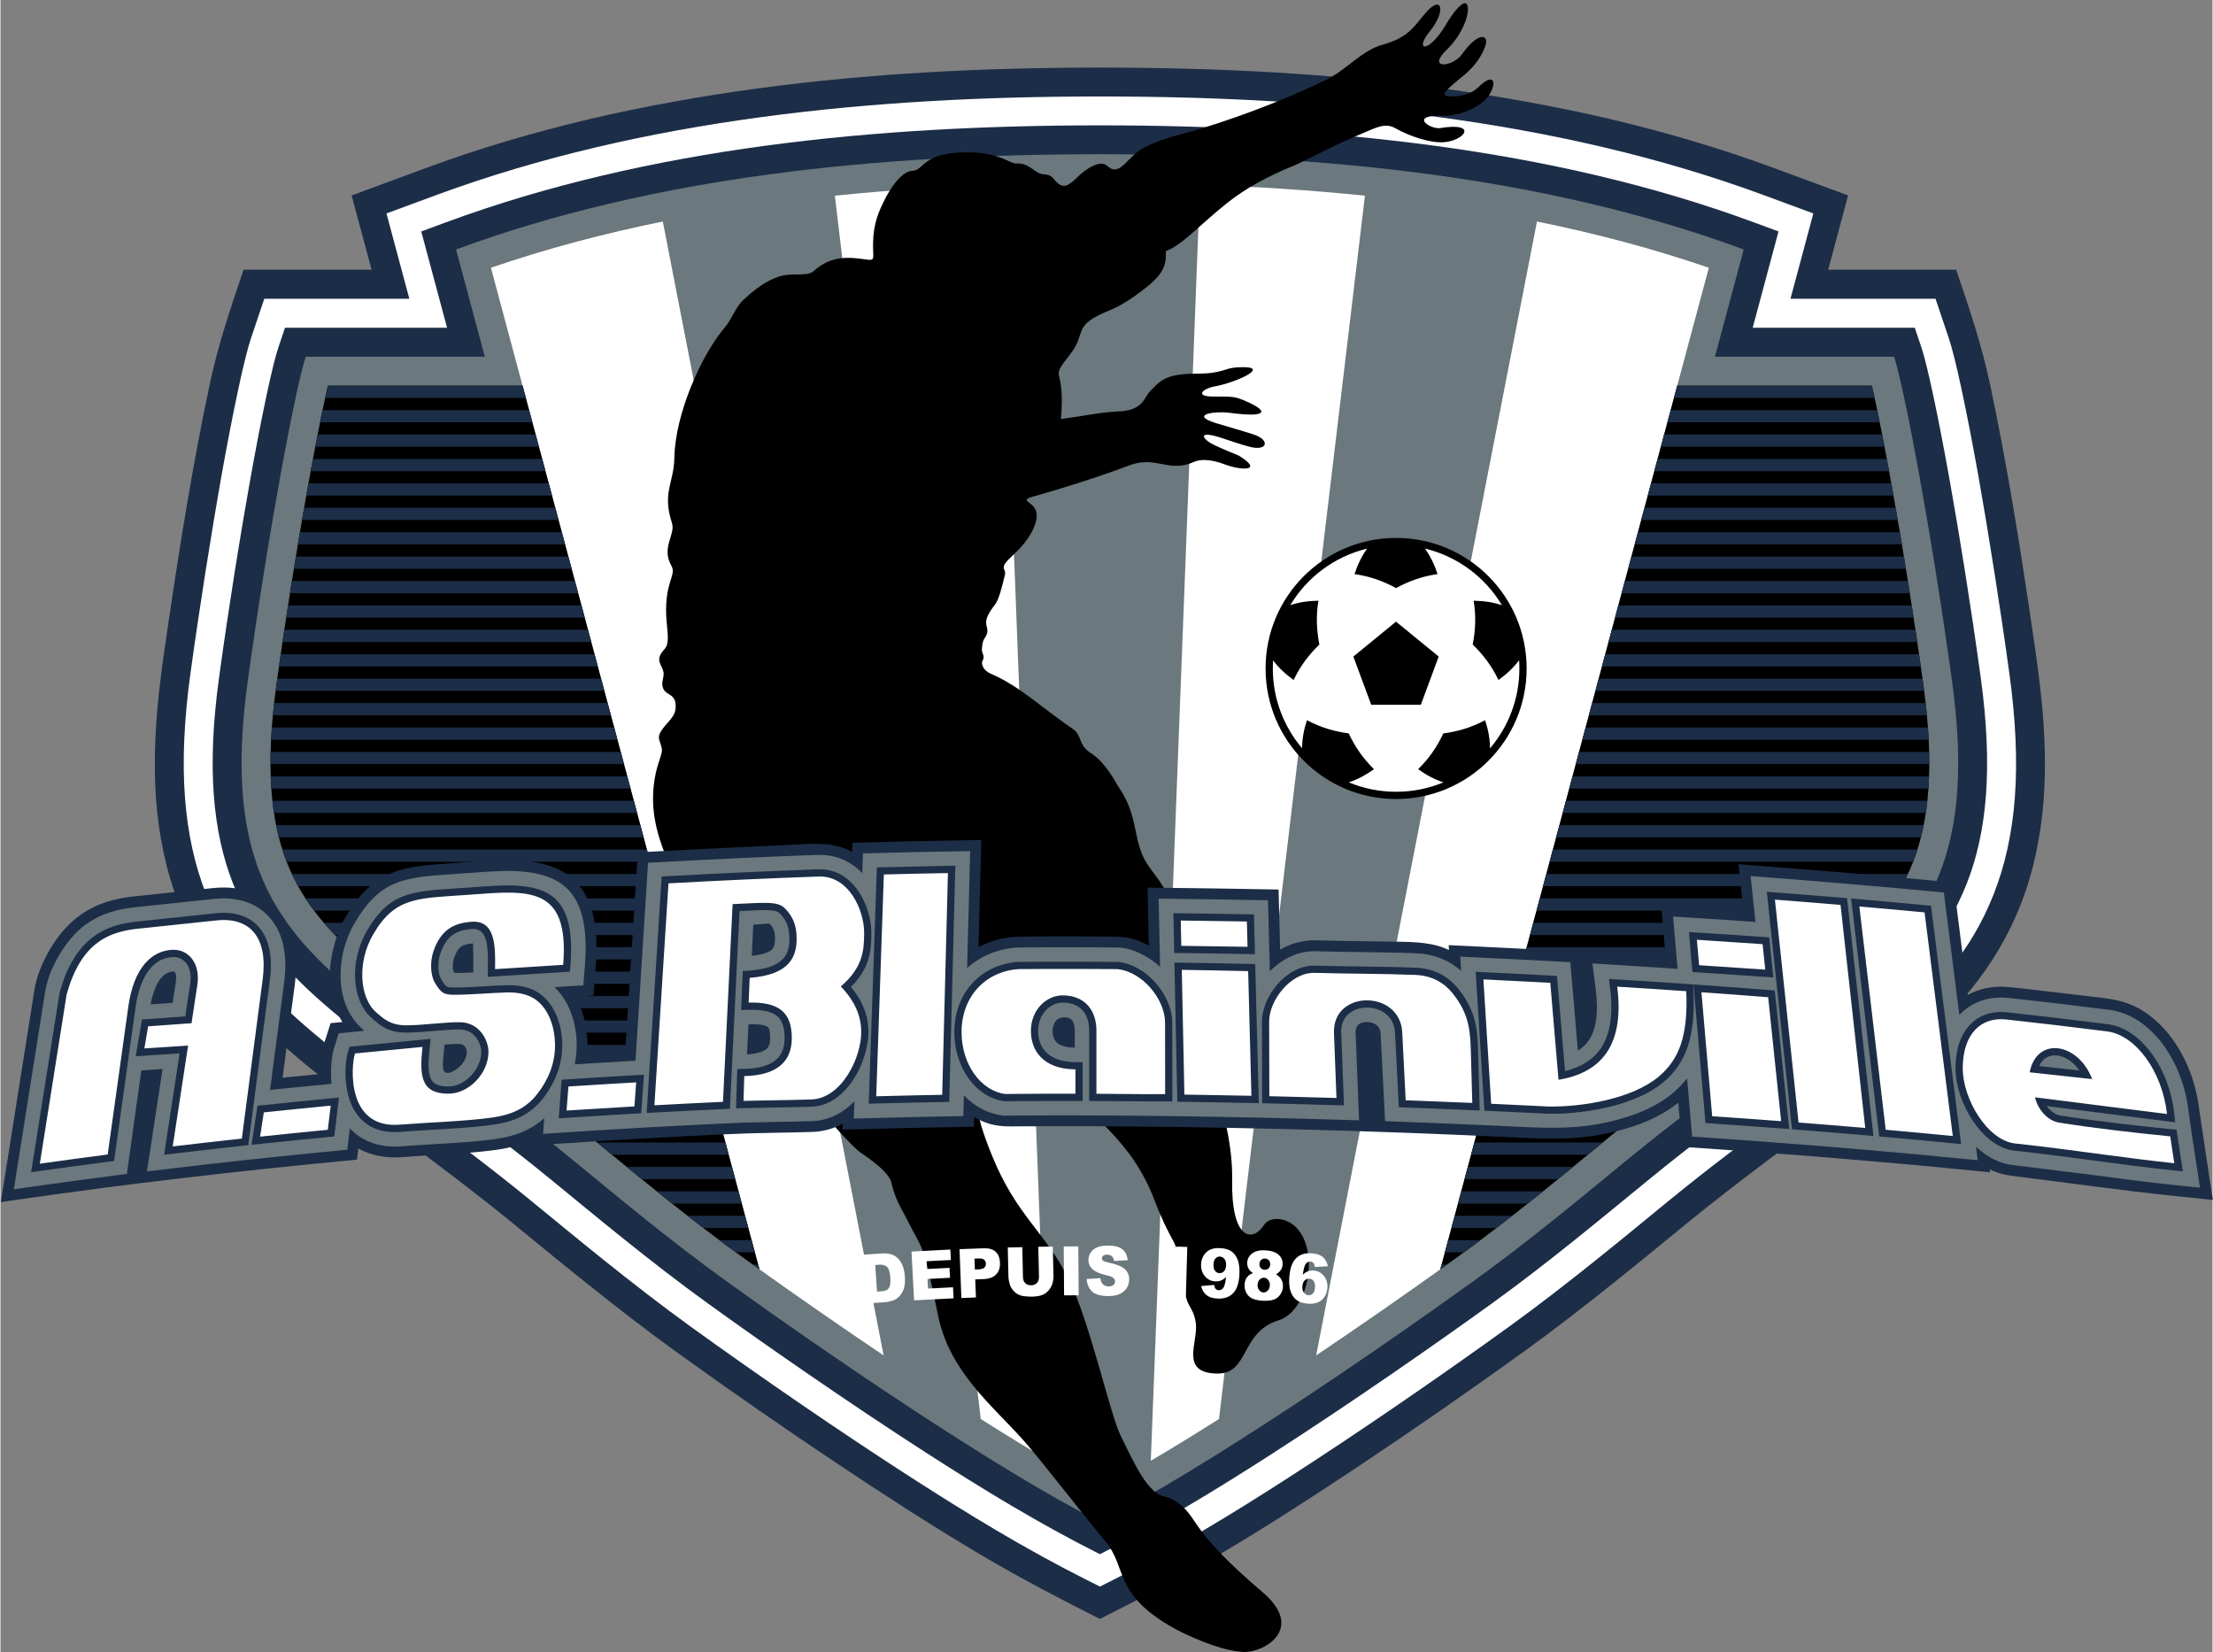
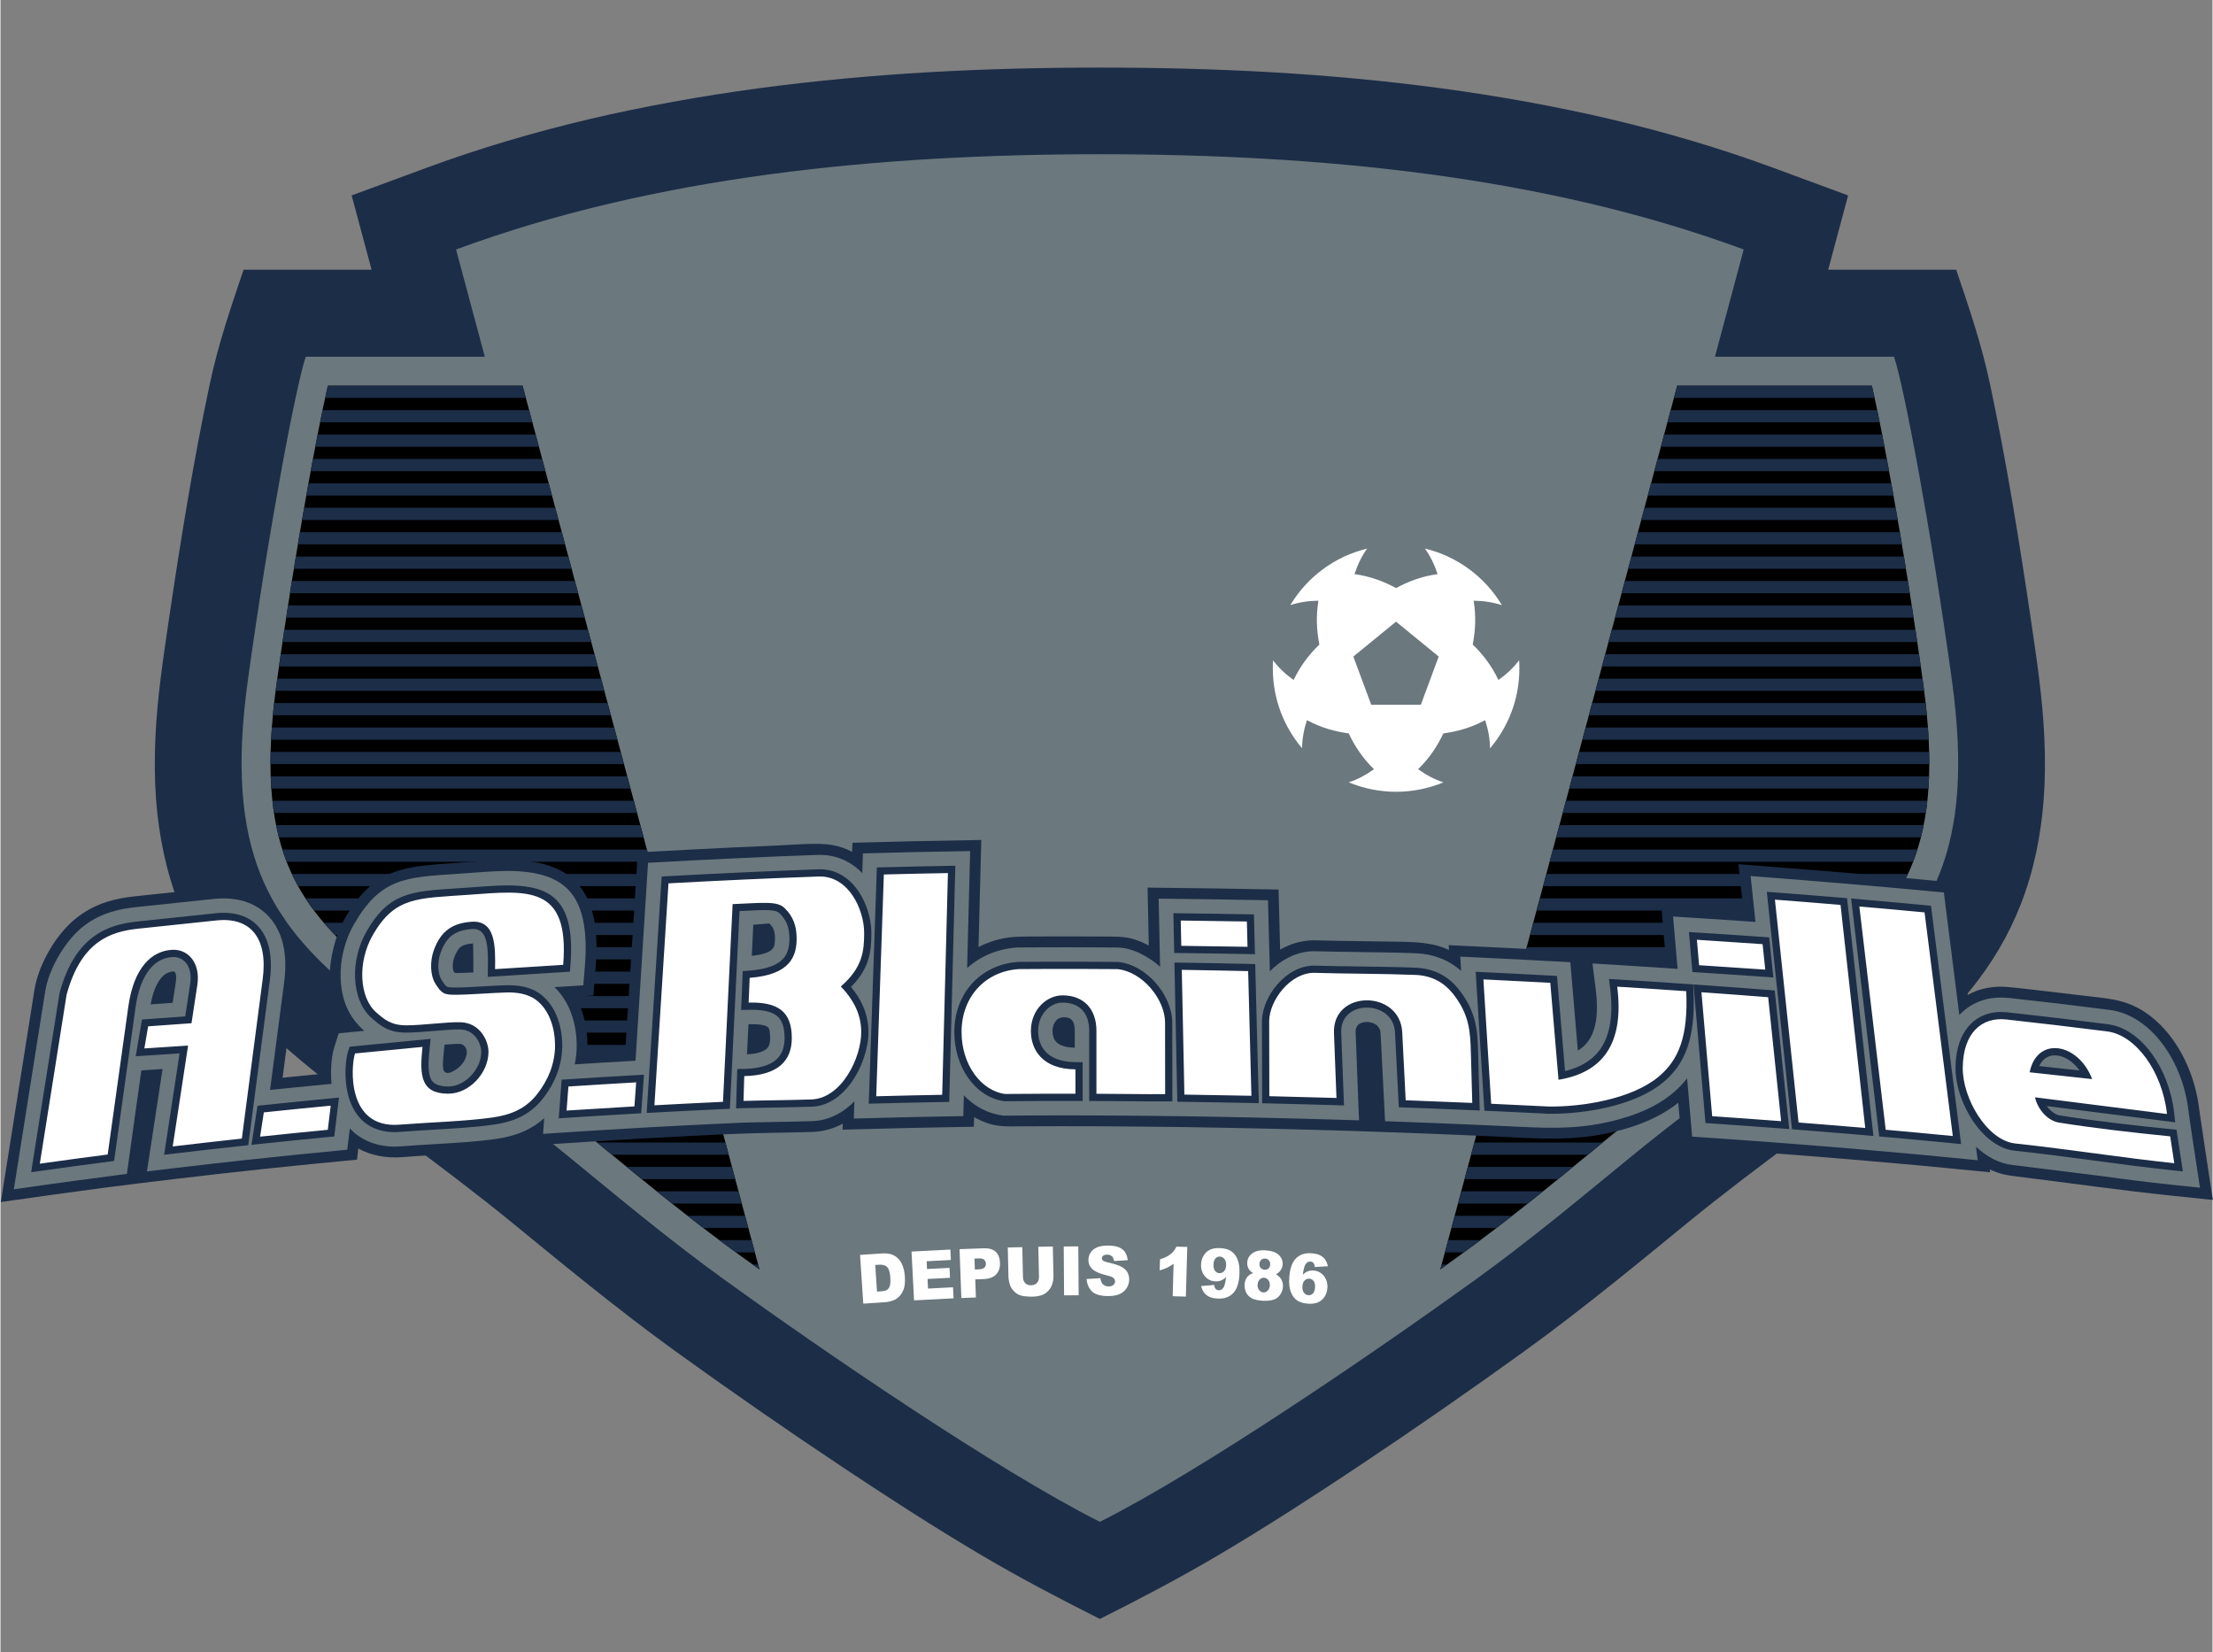
<svg xmlns="http://www.w3.org/2000/svg" height="273.239" viewBox="0 0 586.8 438.3" width="365.98">
  <rect x="0" y="0" width="586.8" height="438.3" fill="#808080" stroke="none" />
  <clipPath id="a">
-     <path d="m173 0h224v438.301h-224zm0 0" />
-   </clipPath>
+     </clipPath>
  <clipPath id="b">
    <path d="m0 222h586.801v97h-586.801zm0 0" />
  </clipPath>
  <g fill-rule="evenodd">
    <path d="m291.645 429.418c-10.672-5.367-21-10.766-31.289-16.836-12.59-7.434-24.922-15.406-37.094-23.508-15.027-10.004-29.859-20.305-44.5-30.867-15.34-11.066-32.613-25.371-42.598-33.539-9.609-7.852-19.465-15.297-29.445-22.672-12.723-9.406-26.453-19.277-37.762-30.379-2.957-2.902-5.727-5.902-8.297-9.078-5.586-6.891-10.008-14.277-13.258-22.543-3.504-8.906-5.43-18.512-6.137-28.039-.367-4.945-.434-10.293-.18-16.109.461-10.547 2.031-20.996 3.574-31.43 3.074-20.809 6.453-41.812 10.82-62.379 2.305-10.855 5.461-19.988 9-30.488h33.961l-5.285-19.715 19.766-7.293c7.027-2.594 14.16-4.961 21.379-7.109 7.219-2.152 14.531-4.09 21.918-5.836 7.027-1.656 14.426-3.184 22.156-4.59 7.57-1.375 15.102-2.559 22.586-3.566 15.012-2.023 30.164-3.41 45.285-4.285 15.109-.871 30.27-1.223 45.398-1.227 15.133.004 30.293.355 45.398 1.227 15.121.875 30.277 2.262 45.289 4.285 7.484 1.008 15.012 2.191 22.582 3.566 7.73 1.406 15.133 2.934 22.16 4.59 7.387 1.746 14.699 3.684 21.918 5.836 7.219 2.148 14.352 4.516 21.379 7.109l19.762 7.293-5.281 19.715h33.961c3.539 10.5 6.691 19.633 9 30.488 4.363 20.566 7.746 41.57 10.82 62.379 1.539 10.434 3.109 20.883 3.57 31.43.254 5.816.188 11.164-.18 16.109-.703 9.527-2.629 19.133-6.137 28.039-3.25 8.266-7.668 15.652-13.254 22.543-2.57 3.176-5.344 6.176-8.297 9.078-11.309 11.102-25.039 20.973-37.766 30.379-9.977 7.375-19.836 14.82-29.441 22.672-9.988 8.168-27.258 22.473-42.602 33.539-14.641 10.562-29.469 20.863-44.496 30.867-12.176 8.102-24.504 16.074-37.098 23.508-10.285 6.07-20.617 11.469-31.289 16.836zm0 0" fill="#1c2d47" />
-     <path d="m241.258 391.695c-9.52-6.137-19.234-12.629-28.414-18.91-10.793-7.383-21.137-14.688-29.605-20.797-15.859-11.441-31.863-24.805-42.211-33.266-5.777-4.727-11.125-8.906-16.152-12.734-13.891-10.586-28.277-20.566-41.691-31.852-6.254-5.258-11.824-10.562-16.578-16.434-4.938-6.094-9.004-12.754-12.055-20.5-2.969-7.551-4.898-15.992-5.625-25.789-.703-9.461-.262-20.238 1.461-32.781 1.23-8.93 2.57-17.93 3.941-26.66 1.617-10.27 3.059-18.879 4.277-25.711 1.52-8.496 3.027-16.242 4.383-22.629 1.367-6.422 2.562-11.25 3.445-13.879l1.773-5.258 1.77-5.258h38.477l-2.441-9.105-1.812-6.758-1.812-6.762 6.59-2.43 6.586-2.434c13.754-5.074 27.926-9.258 42.398-12.672 14.328-3.383 29.043-6.02 44.02-8.039 14.77-1.992 29.703-3.355 44.688-4.223 14.809-.855 29.855-1.223 44.977-1.227 15.125.004 30.168.371 44.977 1.227 14.988.867 29.922 2.23 44.691 4.223 14.973 2.02 29.691 4.656 44.02 8.039 14.473 3.414 28.645 7.598 42.395 12.672l6.59 2.434 6.586 2.43-1.812 6.762-1.809 6.758-2.445 9.105h38.477l1.773 5.258 1.77 5.258c.887 2.629 2.082 7.457 3.445 13.879 1.359 6.387 2.867 14.133 4.387 22.629 1.219 6.832 2.66 15.441 4.273 25.711 1.375 8.73 2.715 17.73 3.941 26.66 1.727 12.543 2.164 23.32 1.465 32.781-.73 9.797-2.656 18.238-5.629 25.789-3.047 7.746-7.113 14.406-12.055 20.5-4.754 5.871-10.324 11.176-16.574 16.434-13.359 11.238-27.809 21.27-41.695 31.852-5.027 3.828-10.371 8.008-16.152 12.734-9.391 7.676-26.227 21.738-42.211 33.266-8.469 6.113-18.816 13.418-29.613 20.805-9.18 6.277-18.887 12.77-28.406 18.906-7.648 4.93-15.277 9.715-23.004 14.273-7.758 4.582-15.684 8.977-23.926 13.121l-3.457 1.738-3.453-1.738c-8.246-4.145-16.168-8.539-23.93-13.121-7.727-4.562-15.352-9.344-23.004-14.277zm0 0" fill="#fff" />
    <path d="m245.402 385.238c-20.906-13.477-42.699-28.652-57.688-39.465-15.398-11.109-30.188-23.492-41.82-33-11.281-9.223-21.832-17.047-31.555-24.254-9.57-7.102-18.359-13.617-26.23-20.238-11.758-9.891-20.918-19.922-26.406-33.871-5.395-13.711-7.012-30.801-3.715-54.758 2.641-19.172 5.566-37.375 8.188-52.035 3.141-17.566 5.992-30.875 7.527-35.43l1.773-5.258h42.988l-5.035-18.777-1.809-6.762 6.586-2.43c26.91-9.934 55.477-16.367 84.797-20.32 29.082-3.922 58.934-5.383 88.641-5.391 29.711.008 59.562 1.469 88.645 5.391 29.316 3.953 57.883 10.387 84.797 20.32l6.586 2.43-1.812 6.762-5.035 18.777h42.992l1.773 5.258c1.531 4.555 4.387 17.863 7.527 35.43 2.621 14.66 5.547 32.863 8.188 52.035 3.297 23.957 1.68 41.047-3.715 54.758-5.488 13.949-14.648 23.98-26.406 33.871-7.871 6.621-16.66 13.137-26.234 20.238-9.719 7.207-20.27 15.031-31.551 24.254-12.25 10.012-26.805 22.168-41.82 33-14.988 10.812-36.781 25.988-57.691 39.465-15.113 9.742-30.172 18.926-46.242 27.008-16.066-8.082-31.125-17.266-46.242-27.008zm0 0" fill="#1c2d47" />
    <path d="m291.645 403.66c-27.488-13.828-73.738-45.555-99.453-64.105-14.992-10.812-28.516-22.172-41.43-32.73-21.812-17.832-42.352-31.469-57.727-44.398-21.688-18.246-33.652-36.66-27.449-81.75 5.562-40.398 12.789-78.348 15.387-86.055h47.504l-7.625-28.453c52.781-19.48 112.078-25.242 170.793-25.262 58.719.02 118.012 5.781 170.797 25.262l-7.629 28.453h47.508c2.598 7.707 9.824 45.656 15.383 86.055 6.207 45.09-5.758 63.504-27.445 81.75-15.375 12.93-35.914 26.566-57.727 44.398-12.914 10.559-26.441 21.918-41.43 32.73-25.715 18.551-71.965 50.277-99.457 64.105zm0 0" fill="#6b787e" />
-     <path d="m407.594 58.758-58.578 300.762c12.09-8.133 23.57-16.141 32.945-22.836l62.84-234.375 8.387-31.285c-14.762-5.074-30.012-9.105-45.594-12.266zm-89.379-9.758-13.059 338.457c5.742-3.375 11.844-7.121 18.09-11.078l38.711-324.473c-14.477-1.492-29.094-2.418-43.742-2.906zm-96.879 2.906 38.707 324.473c6.25 3.957 12.352 7.703 18.094 11.078l-13.062-338.457c-14.645.488-29.262 1.414-43.738 2.906zm12.941 307.613-58.582-300.762c-15.582 3.16-30.832 7.191-45.594 12.266l8.391 31.285 62.836 234.375c9.379 6.695 20.859 14.703 32.949 22.836zm0 0" fill="#fff" />
    <path d="m201.328 336.684-62.836-234.375h-51.645c-1.398 5.992-3.355 15.832-5.535 28.012-2.699 15.102-5.625 33.199-8.125 51.375-2.91 21.133-1.645 35.797 2.812 47.129 4.363 11.09 12.031 19.391 21.961 27.742 7.203 6.059 15.969 12.559 25.512 19.637 10.164 7.535 21.195 15.719 32.152 24.676 8.055 6.586-.898-.715 5.699 4.699 11.105 9.117 22.742 18.668 35.34 27.758 1.488 1.074 3.047 2.191 4.664 3.348zm0 0" />
    <path d="m200.992 335.426h-1.422c.578.414 1.164.832 1.758 1.258zm-1.738-6.477h-8.551c1.445 1.086 2.906 2.164 4.379 3.238h5.043zm-1.734-6.473h-15.27c1.383 1.078 2.773 2.16 4.18 3.234h11.957zm-1.734-6.477h-21.684c1.336 1.078 2.684 2.156 4.043 3.238h18.508zm-1.738-6.477h-27.914c1.316 1.074 2.637 2.156 3.969 3.238h24.812zm-3.473-12.949h-40.289c1.34 1.066 2.688 2.145 4.031 3.238h37.125zm1.738 6.473h-34.035c2.988 2.449-2.52-2.035 3.047 2.531.285.234.574.473.863.707h30.992zm-3.473-12.949h-46.852c1.391 1.066 2.785 2.148 4.184 3.238h43.535zm-1.738-6.477h-53.66c1.422 1.066 2.855 2.148 4.297 3.238h50.234zm-17.359-64.754h-96.633c.219 1.105.465 2.188.734 3.238h96.766zm15.625 58.281h-60.621c1.438 1.066 2.891 2.145 4.359 3.234h57.129zm-12.152-45.332h-95.926c.516 1.105 1.07 2.184 1.656 3.238h95.137zm10.414 38.855h-67.598c1.426 1.066 2.879 2.145 4.348 3.238h64.121zm-3.469-12.953h-80.816c1.289 1.066 2.625 2.145 4 3.238h77.684zm-8.684-32.375h-96.711c.352 1.109.73 2.188 1.141 3.238h96.441zm-6.941-25.902h-92.875c-.027 1.102-.043 2.18-.039 3.238h93.781zm-1.738-6.477h-90.816c-.078 1.098-.145 2.18-.199 3.238h91.883zm3.473 12.953h-94.59c.039 1.102.094 2.18.164 3.234h95.293zm15.625 58.277h-74.41c1.379 1.066 2.793 2.145 4.238 3.238h71.039zm-3.473-12.949h-86.449c1.145 1.086 2.332 2.16 3.559 3.234h83.758zm-1.734-6.477h-90.918c.941 1.098 1.918 2.172 2.938 3.238h88.848zm-1.738-6.477h-94.051c.719 1.102 1.477 2.18 2.27 3.238h92.648zm-6.945-25.902h-95.875c.117 1.105.258 2.184.414 3.238h96.332zm-6.941-25.902h-88.477c-.125 1.098-.234 2.18-.336 3.238h89.68zm-1.738-6.473h-85.906c-.078.559-.152 1.117-.23 1.68-.074.523-.141 1.043-.207 1.555h87.211zm-1.734-6.477h-83.254c-.152 1.078-.309 2.156-.461 3.238h84.582zm-3.473-12.949h-77.84c-.168 1.074-.332 2.152-.496 3.234h79.203zm1.734 6.473h-80.562c-.16 1.078-.32 2.156-.48 3.238h81.91zm-3.473-12.949h-75.086c-.172 1.074-.34 2.152-.512 3.238h76.469zm-3.473-12.953h-69.48c-.18 1.07-.363 2.148-.543 3.238h70.895zm1.738 6.477h-72.301c-.176 1.07-.352 2.152-.527 3.238h73.695zm-3.473-12.949h-66.629c-.188 1.066-.375 2.145-.562 3.238h68.059zm-3.473-12.953h-60.816c-.195 1.055-.398 2.137-.602 3.238h62.285zm1.738 6.477h-63.746c-.125.695-.25 1.398-.379 2.109-.066.375-.133.75-.199 1.129h65.191zm-3.473-12.953h-57.84c-.207 1.047-.414 2.125-.629 3.238h59.336zm-1.738-6.473h-54.797c-.215 1.027-.438 2.105-.664 3.238h56.328zm-54.105-3.238h53.238l-.867-3.238h-51.645c-.227.98-.473 2.059-.727 3.238zm0 0" fill="#1c2d47" />
    <path d="m381.961 336.684 62.84-234.375h51.641c1.402 5.992 3.359 15.832 5.535 28.012 2.703 15.102 5.629 33.199 8.129 51.375 2.906 21.133 1.645 35.797-2.812 47.129-4.363 11.09-12.031 19.391-21.961 27.742-7.203 6.059-15.969 12.559-25.512 19.637-10.168 7.535-21.199 15.719-32.156 24.676-8.055 6.586.898-.715-5.695 4.699-11.105 9.117-22.742 18.668-35.344 27.758-1.484 1.074-3.043 2.191-4.664 3.348zm0 0" />
    <path d="m382.301 335.426h1.418c-.574.414-1.16.832-1.758 1.258zm1.734-6.477h8.555c-1.449 1.086-2.906 2.164-4.379 3.238h-5.043zm1.738-6.473h15.27c-1.383 1.078-2.777 2.16-4.18 3.234h-11.961zm1.734-6.477h21.684c-1.34 1.078-2.688 2.156-4.043 3.238h-18.508zm1.738-6.477h27.91c-1.312 1.074-2.633 2.156-3.965 3.238h-24.816zm3.469-12.949h40.293c-1.344 1.066-2.688 2.145-4.031 3.238h-37.129zm-1.734 6.473h34.031c-2.984 2.449 2.523-2.035-3.043 2.531-.289.234-.574.473-.863.707h-30.992zm3.473-12.949h46.852c-1.391 1.066-2.785 2.148-4.184 3.238h-43.535zm1.734-6.477h53.664c-1.426 1.066-2.859 2.148-4.301 3.238h-50.23zm17.363-64.754h96.633c-.223 1.105-.465 2.188-.734 3.238h-96.766zm-15.625 58.281h60.621c-1.438 1.066-2.895 2.145-4.359 3.234h-57.129zm12.152-45.332h95.926c-.52 1.105-1.07 2.184-1.656 3.238h-95.137zm-10.418 38.855h67.602c-1.43 1.066-2.879 2.145-4.352 3.238h-64.117zm3.473-12.953h80.816c-1.289 1.066-2.625 2.145-4 3.238h-77.684zm8.68-32.375h96.715c-.355 1.109-.734 2.188-1.141 3.238h-96.441zm6.945-25.902h92.875c.027 1.102.039 2.18.035 3.238h-93.777zm1.738-6.477h90.812c.082 1.098.148 2.18.203 3.238h-91.887zm-3.473 12.953h94.586c-.035 1.102-.09 2.18-.164 3.234h-95.289zm-15.625 58.277h74.41c-1.379 1.066-2.793 2.145-4.238 3.238h-71.043zm3.473-12.949h86.449c-1.145 1.086-2.332 2.16-3.559 3.234h-83.762zm1.734-6.477h90.914c-.938 1.098-1.918 2.172-2.938 3.238h-88.844zm1.738-6.477h94.051c-.719 1.102-1.477 2.18-2.273 3.238h-92.648zm6.941-25.902h95.879c-.117 1.105-.258 2.184-.418 3.238h-96.328zm6.945-25.902h88.477c.121 1.098.234 2.18.332 3.238h-89.676zm1.738-6.473h85.902c.078.559.156 1.117.234 1.68.07.523.141 1.043.207 1.555h-87.215zm1.734-6.477h83.25c.156 1.078.312 2.156.465 3.238h-84.582zm3.473-12.949h77.84c.164 1.074.332 2.152.496 3.234h-79.203zm-1.738 6.473h80.562c.16 1.078.32 2.156.48 3.238h-81.91zm3.473-12.949h75.086c.172 1.074.344 2.152.516 3.238h-76.469zm3.473-12.953h69.484c.18 1.07.363 2.148.543 3.238h-70.895zm-1.734 6.477h72.301c.176 1.07.352 2.152.527 3.238h-73.695zm3.473-12.949h66.629c.188 1.066.375 2.145.562 3.238h-68.062zm3.473-12.953h60.812c.199 1.055.398 2.137.602 3.238h-62.285zm-1.738 6.477h63.742c.125.695.254 1.398.379 2.109.066.375.137.75.203 1.129h-65.191zm3.473-12.953h57.84c.203 1.047.414 2.125.625 3.238h-59.332zm1.734-6.473h54.801c.211 1.027.434 2.105.66 3.238h-56.328zm54.109-3.238h-53.238l.867-3.238h51.641c.23.98.473 2.059.73 3.238zm0 0" fill="#1c2d47" />
  </g>
  <g clip-path="url(#a)">
-     <path d="m281.32 111.152c1.273-15.145-3.484-9.605 2.559-17.348 4.398-5.641.137-7.379 10.395-11.508 3.895-1.566 7.785-4.562 10.012-6.344 4.449-3.555 5.008-6.082 4.859-9.359 4.016-1.359 9.199-7.09 16.012-12.555 5.238-4.203 11.098-7.309 17.789-10.039 2.984-1.219 10.688-5.461 17.219-8.137 4.34-1.777 6.945-3.473 9.742-1.91 4.383 2.453 9.375 3.867 12.465 3.797 5.891-.137 10.02-5.484-.496-3.773-2.562.418-8.832-3.699 1.527-3.289 2.094.082 9.527-1.5 11.938-6.242 1.555-3.051.516-5.09-3.371-1.242-1.574 1.562-4.242 2.32-6.34 2.367-3.613.086-3.883-.406 2.555-5.578 1.906-1.531 4.492-4.285 5.695-7.746 1.078-3.09-1.695-4.109-6.207 2.176-2.449 3.41-9.52 4.098-3.965-1.277 4.953-4.793 6.445-11.199 5.121-12.188-.816-.609-2.898 1.383-5.336 5.504-4.668 7.883-8.684 7.184-4.242 1.738 4.312-5.293 3.191-10.062-1.457-4.473-3.035 3.648-4.562 6.305-11.207 8.152-5.531 1.543-9.488 6.633-14.812 9.23-8.496 4.145-20.039 8.934-33.496 13.07-4.996 1.535-9.324 2.18-14.883 4.965-4.461 2.238-6.41 8.062-9.766 4.871-1.816-1.727-5.5.609-7.855 2.891-2.398 2.324-3.793 3.5-6.043.934-.734-.84-1.055-1.508-3.039-1.617-2.434-.133-3.469-3.004-7.152-2.859-1.875.078-4.594-3.004-13.16-2.969-11.961.051-11.273 4.766-14.402 4.902-3.371.145-6.504 5.766-7.676 8.164-1.211 2.488-2.715 5.656-2.824 10.848-.082 3.918.559 4.691-1.066 4.605-2.062-.109-7.168-1.57-11.797.945-4.305 2.344-1.684 2.977-8.723 2.98-4.219.004-8.449 2.594-12.945 6.82-1.871 1.762-3.004 5.07-4.699 7.062-6.664 7.844-13.281 23.473-13.48 34.602-.121 6.957-3.293 9.195-.641 17.441.98 3.059-2.906 6.465-.168 11.262 1.461 2.562-1.727 4.176-1.363 13.207.148 3.691 1.133 7.281-.465 8.984-2.801 2.992-.535 4.027-.238 6.207.141 1.027-.387 2.117-.336 3.043.199 3.398 3.543 1.871 3.559 5.84.008 2.223-1.094 3.172-2.773 5.152-2.859 3.367-1.289 3.562-.891 6.242.195 1.293-1.234 3.734-1.902 7.816-1.141 6.965-.145 13.648 3.77 22.453 8.656 19.469 33.418 60.746 50.105 76.188 1.004.93 7.684 4.77 8.887 8.375.891 4.543 3.148 7.816 4.156 9.887 4.141 8.488 3.949 4.543 8.305 25.723 2.992 14.559 14.238 23.609 22.191 32.441 4.988 5.547 14.438 17.996 22.172 27.289 5.758 6.926 2.09 13.758 17.469 22.621 3.91 2.258 13.438 6.559 19.273 6.676 5.52.113 16.219-6.219 4.953-15.824-19.125-16.301-16.922-19.219-21.859-23.262-3.867-3.172-4.621-.957-8.051-4.672-2.277-2.469-4.531-6.887-7.879-13.836-2.656-5.512-8.012-29.5-13.336-40.605-6.266-13.066-14.098-17.195-20.641-33.391-.859-2.133-9.727-22.574.645-22.242 13.703.438 26.531 9.672 35.52 21.43 2.828 3.703 5.301 8.352 6.797 12.305 1.973 5.207 3.605 8.391 4.977 10.895 2.535 4.633 1.195 7.75 3.715 15.852.57 1.836 2.051 3.012 2.398 6.352.52 5.055-4.262 12.938 5.543 13.16 8.695.195 6.109-10.957 16.43-14.148 7.242-2.238 10.527-16.055 5.719-23.266-2.906-4.348-8.098-4.355-9.57-2.074-3.238 5-8.816 3.816-8.508-11.969.152-7.828-1.906-18.73-5.789-26.641-5.137-10.457-8.387-26.805-9.113-40.816-.34-6.531-3.727-10.973-6.809-15.043-5.105-6.746-2.566-13.047-8.293-21.449-1.18-1.738-3.43-6.602-7.648-9.293-3.16-2.016-2.133-4.633-4.664-6.328-7.5-5.027-14.113-11.391-21.57-14.535-2.41-1.016-2.473-2.703-2.473-3.023 0-.332.453-.891.434-1.457-.02-.652-.516-1.34-.465-2.105.07-1.008.168-2.07.664-2.797 2.469-3.602-1.98-2.918 2.812-9.012 1.051-1.34 1.832-4.629 2.621-7.828.504-2.039-2.008-1.477 2.145-5.285 5.098-4.676 6.477-8.77 6.293-10.934-.285-3.359-5.18-3.434-.898-4.621 6.953-1.938 17.305-5.172 25.406-8.246 7.242-2.746 10.445 2.117 17.293-.965.844-.379 3.297-1.133 8.078.68 4.492 1.699 10.523 1.828 3.703-2.344-.129-.082-3.742-1.473-6.594-2.848-3-1.449-4.57-3.961 1.824-1.898 2.039.656 5.332 1.836 7.883 2.469 4.512 1.121 5.254-1.809 1.023-3.25-2.766-.941-6.883-2.055-10.145-3.07-7.199-2.238-.34-3.262 3.574-2.742 10.945 1.453 10.223-.68 3.711-3.348-2.234-.918-2.867-.988-7.68-.953-5.625.039-3.02-2.156.078-2.703 5.629-.988 15.805-5.605 6.02-5.055-3.828.215-3.711 1.695-11.207 1.684-8.168-.008-9.59 2.25-11.98 4.648-1.664 1.668-1.715 5.07-8.336 5.359-4.832.211-9.438 1.242-15.305 2.027zm0 0" fill-rule="evenodd" />
-   </g>
+     </g>
  <g clip-path="url(#b)">
    <path d="m441.738 253.883-1.203-13.863c4.867.305 9.734.613 14.598.926 2.402.156 4.805.316 7.207.48l-1.297-12.195c9.707.738 19.406 1.496 29.105 2.316 9.324.793 18.637 1.648 27.949 2.531l.867 6.848 2.898 22.969c.645-.355 1.312-.668 1.996-.934 2.18-.855 4.551-1.27 7.047-1.242.516.004.805.027 1.094.047 2.738.215 5.461.551 8.191.863 4.051.457 8.098.934 12.145 1.434 6.137.781 11.105.809 16.496 4.379 2.754 1.82 5.254 4.277 7.367 7.199 1.871 2.586 3.48 5.594 4.715 8.871 1.168 3.117 2 6.477 2.391 9.965l1.906 12.781 1.676 11.023-11.105-1.156c-13.52-1.41-27.184-3.375-40.703-5.043-2.766-.352-4.762-.645-7.367-1.902l.098.773c-6.516-.637-13.027-1.289-19.547-1.895-3.137-.293-8.277-.734-13.414-1.176-6.168-.531-12.336-1.047-18.504-1.523-10.082-.773-20.16-1.488-30.246-2.176l-1.016-11.703c-1.41 1.133-2.914 2.133-4.488 3.016-3.367 1.895-7.047 3.25-10.758 4.25-4.859 1.312-9.281 1.926-13.715 2.156-4.355.223-8.676.066-13.445-.16l-7.602-.355c-2.484-.109-4.965-.223-7.449-.328-1.539-.066-5.895-.246-6.367-.262-2.93-.117-5.863-.234-8.793-.34-4.723-.172-9.434-.348-14.156-.488-6.609-.195-13.219-.387-19.828-.543-8.172-.191-16.348-.355-24.52-.473-7.52-.078-15.039-.18-22.559-.211-6.727-.027-13.449-.031-20.176.012-4.832.027-7.645.328-12.238-2.059-.238-.125-.473-.254-.707-.387l-.066 2.555c-5.648.102-11.297.195-16.945.32-5.965.129-11.926.297-17.887.453l.055-1.59c-2.488 1.348-5.199 2.105-8.031 2.195-3.344.117-6.695.168-10.043.223-4.477.074-8.867.203-13.332.41-3.016.137-6.031.289-9.047.438-4.781.238-9.562.508-14.344.773-4.426.254-8.855.523-13.281.801-4.852.309-9.703.633-14.559.949l.121-1.555c-2.914 1.43-6.023 2.23-9.223 2.688-2.523.359-5.309.629-8.195.852-5.664.434-11.301.66-16.977 1.109-4 .316-8.055-.34-11.602-2.281l-.355 2.945c-7.598.73-15.191 1.469-22.781 2.266-8.371.883-16.73 1.824-25.09 2.816-6.504.781-13 1.559-19.492 2.41-9.051 1.188-18.086 2.477-27.121 3.754l1.828-11.527 7.098-44.789c.551-3.469 2.086-7.34 4.176-10.828 3.648-6.09 8.332-10.363 15.152-12.516 2.48-.785 4.949-1.184 7.332-1.434l20.75-2.188c1.914-.203 3.887-.203 5.797.047 2.281.297 4.371.934 6.254 1.898 3.93 2.004 6.617 5.094 8.27 9.145 1.316 3.211 1.766 6.648 1.688 10.098-.031 1.312-.137 2.672-.32 4.074l-3.277 25.047 3.031-.309c2.215-.223 4.543-.449 6.938-.684-.027-2.641.223-5.539 1.027-8.051l1.738-5.434 3.129-.301c-2.219-3.457-3.172-7.344-3.336-11.43-.195-4.992 1.504-11.789 4.02-16.117 3.809-6.551 7.586-9.984 12.324-11.93 4.582-1.883 9.703-2.215 16.582-2.668 5.859-.379 12.121-1.16 17.93-.688 6.574.531 11.898 2.348 15.484 6.898 3.449 4.371 5.027 11.09 4.188 21.441l-.605 7.469-4.766.301c1.273 2.234 2.121 4.648 2.637 7.164.508 2.508.688 5.133.508 7.691 3.359-.207 6.719-.414 10.082-.609l2.84-44.844.32-5.105.164-2.551 2.551-.141c4.117-.227 8.301-.453 12.656-.676 7.199-.371 14.402-.707 21.605-1.004 4.223-.172 10.855-.859 14.879-.121 1.867.34 3.59.961 5.16 1.801l.082-2.418c5.574-.148 11.152-.305 16.727-.426 5.816-.129 11.637-.219 17.453-.32l-.078 2.992-.656 25.414c.641-.332 1.297-.641 1.977-.918 4.465-1.836 7.629-1.855 12.242-1.887 3.004-.012 6.012-.02 9.023-.02 3.77 0 7.539.016 11.312.035 3.57.023 5.707.105 9.133 1.656.504.227 1 .473 1.484.734l-.32-15.367c5.871.066 11.742.129 17.609.215 5.715.082 11.426.191 17.137.293l.215 8.266.199 7.68c.312-.18.629-.352.949-.512 1.445-.73 2.988-1.281 4.598-1.609 1.266-.258 2.59-.387 3.883-.348 1.977.059 3.883.098 5.758.129 4.496.078 8.988.113 13.484.199 4.945.098 10.344-.086 14.969 1.738.387.152.773.32 1.152.496l-.082-1.289c10.453.492 20.895 1.004 31.344 1.574l13.879.812c4.117.254 8.23.52 12.348.789zm0 0" fill="#1c2d47" fill-rule="evenodd" />
  </g>
  <path d="m42.453 259.602c-1.133 1.461-2.047 3.684-2.621 6.809l5.836-.418.848-5.566c.086-.566.285-2.781-.66-2.75-1.219.055-2.41.648-3.402 1.926zm75.344 17.477-.129 1.219c-.199 1.867-.328 3.453-.289 4.625.102 3.297 3.594.879 4.641-.215 1.016-1.066 1.676-2.406 1.688-3.676.004-.992-.754-2.102-1.824-2.141-.902-.035-2.387.055-4.086.188zm7.551-26.84c-1.406.109-2.48.363-3.184.871-.699.504-1.305 1.453-1.848 3-.262.746-.371 1.625-.328 2.461.062 1.23.438 1.523.879 1.52 1.367-.008 2.945-.074 4.574-.16.016-1.18-.031-7.695-.094-7.691zm73.07 21.438-.387 7.98c2.492-.133 4.148-.621 5.105-1.383.715-.57 1.031-1.566 1.035-2.855.004-1.699-.199-2.656-.621-2.984-.762-.598-2.445-.816-4.969-.758zm1.285-26.383-.398 8.242c3.031-.324 4.695-.977 5.477-1.828.574-.625.707-1.793.66-3.145-.023-.738-.121-1.418-.348-2.008-.199-.508-.543-1.031-1.105-1.574-.094-.094-1.445.121-4.285.312zm245.195 11.684-.625-7.211-.574-6.664 6.68.422c3.184.203 6.117.395 8.766.57 2.281.152 4.426.297 6.414.438l-.562-5.316-.727-6.852c17.113 1.297 34.184 2.734 51.27 4.359l.574 4.566 3.527 27.926c.113-.121.23-.238.348-.355 2.918-2.891 6.684-4.312 10.895-4.27.602.008 1.25.098 1.816.098 5.055.555 9.559 1.066 13.574 1.543 3.199.375 7.594.922 13.332 1.652 5.422.703 10.488 4.227 14.262 9.445 3.387 4.68 5.844 10.844 6.582 17.523l.828 5.703 1.082 7.129 1.121 7.352-7.406-.773c-6.801-.707-13.887-1.652-21.094-2.613-1.805-.238-21.105-2.621-21.105-2.621-3.613-.383-6.969-2.199-9.816-4.852l.449 3.566c-5.328-.52-10.656-1.047-15.984-1.543-4.773-.445-9.543-.855-14.316-1.266-3.199-.273-6.129-.523-8.766-.738-3.242-.266-6.211-.504-8.883-.711-4.562-.348-9.125-.695-13.691-1.023-4.703-.34-9.406-.66-14.109-.98l-1.34-15.449c-4.512 5.855-11.328 9.043-18.324 10.934-9.324 2.516-16.902 2.352-26.285 1.902-2.777-.133-5.312-.25-7.609-.355-4.609-.203-9.219-.406-13.828-.59-3.117-.125-6.047-.234-8.805-.336l-5.273-.195-1.184-23.316c-.074-1.434-.977-2.344-2.078-2.723-1.062-.363-2.23-.379-3.266.078-.762.336-1.324 1.117-1.277 2.375l.898 23.352c-5.004-.148-10.012-.301-15.016-.434-4.551-.121-9.098-.227-13.645-.324-3.078-.066-6.062-.125-8.934-.176-3.02-.055-5.953-.102-8.801-.141l-9.297-.113c-2.383-.027-4.766-.047-7.035-.062-4.168-.031-8.332-.047-12.496-.059-3.086-.004-6.188 0-9.312.008-3.062.012-6.184.031-9.352.059l-.48.004c-4.156-.57-7.562-2.371-10.461-5.402l-.145 5.523c-4.734.086-9.469.168-14.199.27-4.953.109-9.906.246-14.855.379l.156-4.566c-2.977 3.039-6.754 5.105-11.199 5.25-3.289.113-6.633.168-10 .223-2.59.043-5.191.086-8.055.164l-.164.008-5.191.238c-2.836.129-5.863.277-9.059.438-2.828.141-5.867.301-9.086.477l-2.301.125-2.977.172c-2.781.16-5.777.336-8.996.531-2.766.172-5.734.359-8.961.57l-6.602.434.312-4.156c-1.449 1.301-3.004 2.328-4.668 3.141-2.551 1.246-5.301 1.957-8.277 2.383-4.863.695-10.906 1.051-16.715 1.395-2.703.16-5.348.316-8.273.547-2.719.215-5.125-.078-7.246-.758-2.664-.852-4.758-2.254-6.387-4.004l-.125 1.059-.559 4.598c-4.543.438-9.082.879-13.625 1.336-4.578.461-9.156.949-13.73 1.441-6.098.664-12.184 1.363-18.273 2.082l-7.516.895 1.141-7.473 3.004-19.688-5.633.371-3.223 23.102-.605 4.344c-4.465.578-8.926 1.164-13.383 1.766-5.539.746-11.074 1.539-16.609 2.32l1.215-7.688 7.102-44.785c.977-6.156 5.516-13.895 10.551-17.609 4.453-3.289 9.172-4.297 13.562-4.762l20.75-2.188c1.801-.188 3.516-.176 5.133.039 3.922.512 7.121 2.164 9.516 4.859 2.258 2.539 3.637 5.883 4.062 9.934.227 2.164.176 4.57-.168 7.199l-3.75 28.648c2.035-.211 4.25-.438 6.637-.676 3.223-.324 6.445-.641 9.672-.949-.293-2.938-.152-6.969.75-9.781l1.156-3.621 3.777-.367 3-.289c-4.242-3.688-6.047-8.301-6.27-13.863-.188-4.727.961-9.961 3.637-14.566 6.906-11.879 13.371-12.301 26.598-13.164 1.676-.109 3.348-.23 5.02-.352 4.551-.336 8.715-.645 12.504-.34 11.609.941 18.578 6.125 17.027 25.242l-.406 4.98-4.98.316-2.672.168c1.785 1.699 3.109 3.75 4.051 5.953 1.234 2.898 1.789 6.098 1.844 9.051.031 1.898-.152 3.727-.516 5.477 2.191-.141 4.52-.285 6.969-.438 2.785-.168 5.793-.348 9.008-.531l.141-.008 3-47.391.324-5.105c8.426-.461 16.852-.906 25.285-1.289 5.859-.27 11.785-.512 17.738-.73 1.887-.07 3.555-.172 5.441.176 3.355.613 6.141 2.293 8.359 4.578l.18-5.223c4.668-.125 9.332-.25 14.004-.355 4.812-.102 9.629-.184 14.445-.266l-.801 31.035c3.512-3.152 8.074-5.109 13.281-5.461 1.32 0 2.645-.02 3.965-.023 6.012-.031 12.012-.027 18.02 0 1.523.008 3.059.02 4.594.031 3.965.023 8.461 2.488 11.32 5.109l-.113-5.434-.141-6.711-.125-5.926c4.883.055 9.762.109 14.645.18 4.789.07 9.578.16 14.367.246l.141 5.508.176 6.715.172 6.617c2.809-2.844 6.449-4.906 10.457-5.262.508-.047 1.105-.07 1.621-.055 3.887.117 7.707.164 11.547.215 5.16.066 10.355.133 15.285.332 4.434.191 8.516 1.723 11.836 4.672l-.238-3.793c5.113.242 10.223.48 15.332.742 4.629.234 9.254.488 13.879.738l.426 5 1.562 18.453c1.219-.746 2.207-1.672 2.949-2.789 1.914-2.883 2.574-7.289 1.797-13.441l-.871-6.891 6.91.426c3.34.203 6.414.398 9.227.582 2.27.148 4.426.293 6.449.43zm-164.82 13.668c-.582.645-.973 1.582-.988 2.738-.012 1.062.227 2.211.992 3 .844.871 2.398 1.465 4.898 1.508v-4.523c0-1.332-.289-2.309-.816-2.863-.812-.852-3.059-1.004-4.086.141zm0 0" fill="#6b787e" fill-rule="evenodd" />
  <path d="m8.535 308.363 7.098-44.789.023-.133.016-.062c2.078-7.68 5.316-12.207 9.016-14.934 3.734-2.758 7.828-3.621 11.668-4.023l20.75-2.188c1.516-.16 2.934-.152 4.246.02 2.98.391 5.379 1.613 7.145 3.598 1.715 1.938 2.773 4.555 3.113 7.789.199 1.883.152 3.992-.148 6.312l-5.539 42.305-.195 1.496-1.5.164c-2.969.32-6.031.66-9.199 1.02-2.824.32-5.867.676-9.117 1.062l-2.504.297.379-2.492 3.723-24.398-9.223.605-2.422.156.41-2.395 1.004-5.867.254-1.484 1.504-.105 9.969-.715 1.312-8.605c.109-.73.148-1.398.117-2.004v-.008c-.07-1.523-.535-2.746-1.254-3.617-.668-.809-1.57-1.316-2.574-1.473-.309-.047-.617-.062-.914-.047-2.32.105-4.523 1.156-6.27 3.414-1.688 2.172-2.977 5.445-3.617 10.031l-5.473 39.199-.203 1.449-1.457.188c-2.797.363-5.812.762-9.039 1.199-2.875.387-5.859.801-8.941 1.234l-2.559.363zm120.746-51.32.004-.199c.023-1.562.047-3.242-.078-4.867-.238-3.121-1.098-5.801-4.145-5.566-2.082.156-3.793.621-5.137 1.59-1.34.969-2.41 2.512-3.23 4.848-.426 1.211-.602 2.602-.539 3.902.059 1.219.32 2.312.773 3.035.676 1.086 1.094 1.672 1.488 1.898v.008c.359.203 1.02.246 2.195.246 2.09 0 4.934-.164 7.676-.324 2.129-.121 4.203-.242 5.918-.285 1.426-.031 2.988.051 4.504.379 1.613.352 3.199.98 4.578 2.031 1.91 1.453 3.27 3.406 4.188 5.551 1.035 2.426 1.5 5.117 1.543 7.609.051 2.699-.418 5.23-1.254 7.562-.93 2.586-2.309 4.926-3.938 6.988-1.742 2.207-3.723 3.746-5.938 4.828-2.168 1.059-4.543 1.672-7.137 2.039-4.727.676-10.68 1.027-16.402 1.363-2.848.168-5.637.332-8.348.551-2.223.176-4.141-.051-5.789-.578-3.125-1-5.207-3.043-6.555-5.508-1.273-2.34-1.867-5.031-2.062-7.523-.266-3.324.184-6.418.617-7.773l.387-1.207 1.258-.121 17.906-1.738 2.336-.227-.246 2.336c-.379 3.543-.496 6.359.234 8.117.578 1.383 1.941 2.152 4.617 2.176h.074c2.23 0 4.391-1.129 6.016-2.832 1.648-1.73 2.719-4.012 2.738-6.293v-.078c0-1.227-.547-2.957-1.766-4.254-.867-.922-2.102-1.605-3.754-1.668-1.617-.059-4.223.16-6.922.387-2.598.219-5.285.445-7.445.445-4.75 0-6.832-1.812-9.137-3.82l-.105-.09c-2.656-2.316-4.172-6.223-4.344-10.582-.16-4.047.828-8.535 3.125-12.492 5.875-10.105 11.668-10.484 23.52-11.258 1.016-.066 2.07-.133 3.43-.23l1.621-.121c4.395-.324 8.414-.621 11.934-.336 9.254.75 14.793 5.074 13.492 21.109l-.133 1.66-1.66.105-18.074 1.145-2.062.129zm42.273 36.012 3.727-58.867.109-1.699 1.703-.094c6.621-.363 13.355-.703 20.137-1.012 6.602-.301 13.207-.57 19.754-.805h.008c.133-.004.289-.004.453-.004h.008c4.461.02 7.844 2.469 10.129 5.805 2.16 3.156 3.32 7.16 3.434 10.539.004.195.008.406.008.633-.012 2.43-.098 4.867-1.004 7.469v.008c-.762 2.203-2.09 4.441-4.41 6.754 1.395 1.672 2.445 3.348 3.188 5.047.977 2.227 1.426 4.477 1.449 6.793.047 4.164-1.672 9.602-4.664 13.68-2.582 3.516-6.125 6.102-10.383 6.238-3.344.117-6.633.172-9.941.227-2.645.043-5.301.086-8.102.164l-2.027.059.062-2.027.199-6.578.055-1.824 1.82-.039c3.871-.082 6.555-.891 8.262-2.242 1.715-1.363 2.465-3.395 2.473-5.859.012-2.969-.68-4.898-2.09-6.004-1.523-1.191-3.996-1.645-7.402-1.57l-2.035.047.082-2.035.27-6.562.07-1.711 1.703-.129c4.762-.359 7.516-1.523 9.008-3.148 1.398-1.52 1.746-3.605 1.668-5.859-.039-1.148-.207-2.238-.605-3.27-.391-1.008-1.023-1.984-2.004-2.945-1.078-1.055-3.797-.918-9.031-.656l-1.59.078-2.469 50.695-.086 1.746-1.746.078c-2.961.137-5.988.285-9.074.438-2.965.148-6 .309-9.102.48l-2.148.117zm-23.301 1.375.48-6.379.129-1.664 1.668-.109c2.922-.191 5.926-.379 9-.57 2.926-.176 5.926-.355 8.992-.527l2.176-.125-.156 2.172-.461 6.379-.121 1.684-1.688.094c-2.93.168-5.934.348-9.012.535-2.914.18-5.902.367-8.973.566l-2.203.145zm-81.289 6.777.992-6.438.223-1.465 1.48-.156c2.832-.301 5.785-.605 8.859-.914 2.855-.285 5.82-.578 8.898-.875l2.375-.227-.285 2.359-.777 6.41-.184 1.535-1.543.148c-2.91.277-5.918.574-9.016.887-2.871.293-5.848.602-8.93.926l-2.473.262zm475.297-20.355c-.562.457-1.055 1.09-1.441 1.918l10.695 1.164c-.953-1.352-2.086-2.383-3.273-3.062h-.008c-1.113-.633-2.254-.957-3.316-.949-.973.012-1.891.316-2.656.93zm-11.406-12.43c.488.004.961.031 1.414.078h.008c4.766.527 9.25 1.035 13.547 1.543 4.012.477 8.406 1.016 13.301 1.641 4.32.559 8.457 3.508 11.633 7.898 3.02 4.172 5.215 9.691 5.875 15.691l.27 2.414-2.414-.305-31.656-4.004c.215.297.445.582.699.848.809.844 1.805 1.484 2.898 1.656 4.707.746 9.637 1.41 14.633 2.012 5.078.617 9.984 1.141 14.703 1.609l1.488.148.223 1.473 1.086 7.129.371 2.453-2.469-.258c-6.836-.715-13.852-1.648-20.988-2.598-6.914-.922-13.941-1.859-21.195-2.637-4.156-.438-8-3.508-10.832-7.594-2.965-4.281-4.871-9.77-4.82-14.461.008-.879.055-1.699.137-2.453.434-4.016 1.844-7.066 3.926-9.129 2.16-2.141 4.98-3.191 8.164-3.156zm-137.324 24.461-2.062-32.992-.133-2.129 2.137.102c3.031.145 6.004.293 8.902.438 2.945.152 5.898.309 8.852.469l1.676.09.141 1.664 1.996 23.578c4.266-1.035 7.5-3.027 9.547-6.109 2.422-3.652 3.297-8.918 2.398-16.039l-.293-2.297 2.305.141c3.16.195 6.23.391 9.215.582 3.121.203 6.168.41 9.113.613l1.711.117.074 1.715c.273 6.145-.23 10.91-1.527 14.77-1.344 4.004-3.516 7.008-6.535 9.516-3.41 2.828-8.043 4.824-12.945 6.145-5.973 1.613-12.41 2.238-17.453 2.16h-.074c-2.613-.133-5.148-.258-7.582-.375-2.625-.125-5.168-.246-7.629-.355l-1.723-.078zm-33.219-36.535c5.078.066 10.199.133 15.18.332 2.387.105 4.477.664 6.301 1.574 1.988.996 3.633 2.402 4.977 4.082 2.43 3.043 3.695 5.84 4.375 8.645.668 2.734.75 5.379.832 8.262l.371 13.25.059 2.059-2.055-.09c-3.012-.129-5.957-.254-8.832-.367-3-.121-5.941-.234-8.82-.34l-1.758-.062-.09-1.762-.914-18.035c-.164-3.266-2.191-5.328-4.66-6.18-1-.34-2.062-.496-3.102-.461-1.023.035-2.039.254-2.957.66-2.113.934-3.676 2.938-3.559 6.023l.664 17.223.078 2.043-2.047-.059c-3.02-.09-5.984-.176-8.895-.25-3.016-.082-5.984-.156-8.902-.223l-1.871-.043-.004-1.871-.047-19.797v-.008c0-.117 0-.223.004-.312.09-3.199 1.691-6.812 4.137-9.598 2.5-2.848 5.926-4.902 9.617-4.914h.008c.113 0 .215.004.301.004 3.84.113 7.715.164 11.609.215zm137.887 43.543-6.988-59.223-.277-2.344 2.348.203c1.871.16 4.762.418 8.688.773 2.988.27 5.867.539 8.625.801l1.527.145.191 1.523 7.492 59.312.301 2.379-2.379-.23c-3.047-.297-6-.582-8.859-.848-3.066-.285-6.043-.555-8.926-.812l-1.559-.137zm-176.219-46.984c-2.957-.043-5.875-.082-8.758-.113l-1.859-.02-.039-1.859-.141-6.711-.039-1.973 1.969.02c2.906.035 5.809.074 8.715.113 2.953.047 5.902.094 8.844.148l1.836.031.047 1.836.176 6.715.051 1.996-1.996-.035c-2.977-.055-5.91-.105-8.805-.148zm-9.832 37.469-.691-33.086-.043-1.98 1.98.027c2.926.047 5.844.094 8.758.148 2.969.059 5.926.117 8.867.188l1.828.039.047 1.828.859 33.07.051 2-2.004-.043c-3.027-.062-6.012-.121-8.949-.172-2.977-.055-5.914-.102-8.812-.141l-1.855-.027zm148.105-28.457c3.043.227 5.984.449 8.82.672l1.59.125.168 1.594 3.441 32.883.238 2.281-2.289-.172c-3.117-.238-6.141-.461-9.086-.672-3.152-.227-6.215-.441-9.188-.641l-1.648-.113-.141-1.637-2.848-32.887-.195-2.238 2.242.16c3.062.215 6.027.43 8.895.645zm9.105-11.68.707 6.758.238 2.273-2.281-.164c-3.008-.211-5.93-.414-8.754-.602-3.012-.203-5.941-.395-8.785-.574l-1.652-.105-.145-1.645-.582-6.746-.195-2.219 2.23.141c3.004.188 5.922.379 8.75.566 2.996.203 5.902.402 8.699.598l1.602.113zm5.719 47.699-6.266-59.113-.242-2.281 2.289.172c3.016.23 5.926.453 8.73.68 3.004.238 5.898.477 8.691.707l1.574.133.176 1.574 6.559 59.172.258 2.324-2.324-.199c-3.012-.262-5.941-.508-8.781-.738-3.055-.25-6.027-.488-8.898-.711l-1.598-.125zm-197.855-29.863c-1.16 1.289-1.934 3.094-1.961 5.262l-.004.086c-.008 2.082.609 4.125 2.074 5.637 1.516 1.562 3.988 2.613 7.676 2.664h.16l1.898.02.004 1.898.008 6.465.004 1.918-1.918-.004c-3.082-.004-6.188-.004-9.309.008-3.098.012-6.23.031-9.383.059h-.16l-.121-.016c-3.75-.52-7.141-2.812-9.543-6.25-2.238-3.207-3.625-7.43-3.613-12.125.008-5.129 1.754-9.578 4.723-12.844 3.008-3.301 7.25-5.379 12.211-5.715h.121c1.203-.008 2.402-.016 3.602-.023 1.191-.008 2.387-.012 3.594-.016v-.008h9.832v.008c1.523.004 3.047.012 4.562.02 1.527.008 3.059.016 4.598.027h.105l.066.008c3.781.367 7.285 2.523 9.875 5.414 2.754 3.078 4.52 7.055 4.523 10.637l.023 19.016.004 1.91-1.918.004-4.262.004v.008h-.012l-.016-.008c-2.359-.023-4.691-.043-6.992-.059-2.332-.02-4.652-.031-6.957-.043l-1.906-.008v-18.637h-.012v-.02h.012c-.008-2.359-.664-4.242-1.871-5.508-1.176-1.234-2.945-1.926-5.199-1.926h-.02v-.008c-1.621.004-3.273.781-4.5 2.145zm-46.824 22.645 2.023-58.824.062-1.809 1.809-.047c2.84-.074 5.699-.145 8.566-.207 2.805-.062 5.617-.117 8.441-.168l1.996-.035-.051 1.996-1.52 58.812-.047 1.836-1.836.035c-2.867.047-5.77.105-8.707.172-2.887.062-5.816.137-8.781.215l-2.027.051zm0 0" fill="#1c2d47" fill-rule="evenodd" />
  <path d="m234.336 231.953-2.023 58.828c5.875-.156 11.711-.285 17.5-.391l1.52-58.809c-5.617.094-11.285.219-16.996.371zm39.008 41.359c.078-5.609 4.238-9.289 8.379-9.297 5.621-.008 9.004 3.617 9.004 9.375v16.73c4.598.02 9.25.055 13.957.102h.012l4.262-.004-.023-19.016c-.008-6.02-5.891-13.484-12.668-14.145-3.074-.023-6.125-.039-9.152-.047h-9.828c-2.387.008-4.781.02-7.191.039-8.871.598-15.125 7.355-15.145 16.645-.02 8.727 5.191 15.598 11.508 16.477 6.305-.059 12.543-.078 18.707-.07l-.008-6.465c-8.707-.051-11.883-5.152-11.812-10.324zm197.375-34.684 6.266 59.113c5.93.461 11.832.941 17.695 1.449l-6.555-59.172c-5.777-.484-11.582-.949-17.406-1.391zm-2.559 18.562-.707-6.758c-5.801-.406-11.613-.797-17.434-1.164l.586 6.746c5.859.371 11.715.762 17.555 1.176zm.766 7.312c-5.883-.461-11.789-.898-17.699-1.316l2.848 32.883c6.117.418 12.215.855 18.293 1.316zm-155.555-7.254.691 33.086c5.859.086 11.789.191 17.777.316l-.859-33.066c-5.93-.137-11.805-.246-17.609-.336zm-.133-6.371c5.781.062 11.645.152 17.574.258l-.172-6.711c-5.918-.109-11.77-.195-17.539-.258zm179.879-10.438 6.988 59.223c5.977.531 11.914 1.082 17.801 1.66l-7.492-59.316c-5.727-.543-11.496-1.066-17.297-1.566zm-117.699 18.156c-8.898-.359-18.043-.289-26.77-.551-6.375-.18-12.109 7.277-12.098 12.906l.047 19.805c5.887.137 11.828.293 17.809.473l-.66-17.223c-.445-11.531 17.531-11.531 18.105-.203l.918 18.035c5.859.215 11.754.449 17.664.707l-.371-13.25c-.156-5.555-.32-10.164-4.793-15.766-2.266-2.836-5.469-4.746-9.852-4.934zm17.965 1.184 2.062 32.988c5.066.227 10.145.469 15.227.73 8.805.137 22.004-1.941 29.148-7.871 5.5-4.562 7.898-10.91 7.375-22.723-6.098-.422-12.207-.82-18.312-1.195 1.926 15.215-3.93 22.793-15.574 24.695l-2.18-25.723c-5.93-.324-11.848-.625-17.746-.902zm138.684 10.629c-6.484-.703-11.426 3.551-11.523 12.766-.086 8.27 6.535 19.355 13.941 20.133 14.52 1.555 28.582 3.816 42.176 5.23l-1.082-7.129c-9.688-.965-19.805-2.109-29.449-3.637-3.32-.523-5.809-3.867-6.41-6.715l35.008 4.426c-1.262-11.41-8.355-20.93-15.844-21.902-8.918-1.137-17.57-2.156-26.816-3.172zm6.23 14.012c1.922-9.668 12.895-7.871 16.578 1.805zm-468.441 10.633-.992 6.438c5.961-.633 11.949-1.234 17.961-1.816l.773-6.406c-5.938.57-11.855 1.164-17.742 1.785zm80.797-6.863-.484 6.379c6.008-.391 12.008-.758 18-1.102l.461-6.375c-5.984.34-11.98.707-17.977 1.098zm26.547-53.883-3.73 58.867c6.082-.332 12.148-.641 18.191-.918l2.555-52.441c8.008-.336 11.812-.883 13.785 1.039 2.387 2.332 3.094 4.832 3.188 7.527.188 5.414-1.824 10.18-12.449 10.984l-.27 6.562c7.699-.168 11.473 2.277 11.449 9.488-.023 5.848-3.551 9.82-12.613 10.016l-.199 6.582c6.172-.176 11.918-.18 18.031-.391 7.965-.262 13.27-11.078 13.195-17.992-.043-4.113-1.598-8-5.41-11.973 5.879-5.078 6.164-9.586 6.188-14.117.031-6.242-4.102-15.316-12.059-15.051-13.055.469-26.523 1.082-39.852 1.816zm-46 22.754c.078-5.758.258-13.066-6.281-12.566-4.84.367-8.113 2.258-10.031 7.719-1.016 2.891-.84 6.578.41 8.582 1.703 2.723 2.305 3.062 5.316 3.062 3.641 0 9.922-.523 13.641-.613 2.562-.066 5.613.297 7.871 2.016 3.535 2.691 4.906 7.48 4.98 11.664.094 5.219-1.93 9.727-4.781 13.336-3.09 3.914-7.031 5.469-11.84 6.156-7.062 1.008-16.973 1.289-24.633 1.895-14.078 1.121-12.91-15.449-11.812-18.887l17.906-1.738c-.816 7.664-.438 12.348 6.746 12.41 5.641.051 10.766-5.492 10.758-11.113 0-2.84-2.152-7.645-7.363-7.84-3.434-.129-10.102.82-14.438.82-4.105 0-5.918-1.641-7.98-3.438-4.426-3.848-5.121-13.262-.82-20.66 5.883-10.117 11.883-9.559 25.422-10.535 15.484-1.121 26.73-2.727 25 18.59zm-113.672 6.812-7.098 44.789c5.941-.84 11.945-1.648 18.004-2.434l5.473-39.203c1.469-10.527 6.293-14.844 11.703-15.098 4.121-.191 7.508 3.434 6.605 9.352l-1.543 10.125-11.504.824-1.004 5.863 11.602-.758-4.082 26.754c6.074-.719 12.188-1.414 18.34-2.082l5.535-42.305c1.414-10.805-3.125-16.523-12.258-15.562l-20.75 2.188c-7.125.75-15.129 3.148-19.023 17.547zm0 0" fill="#fff" fill-rule="evenodd" />
  <path d="m228.02 332.855 5.719-.379c1.121-.074 2.047.023 2.758.293.715.273 1.316.691 1.812 1.254.492.566.863 1.234 1.121 2.012.254.773.414 1.602.473 2.484.09 1.383.012 2.461-.242 3.246-.254.781-.629 1.445-1.137 1.996-.504.551-1.059.934-1.664 1.145-.824.293-1.582.461-2.266.504l-5.715.379zm4.035 2.672.469 7.062.945-.062c.805-.055 1.371-.184 1.703-.391.324-.211.57-.547.734-1.023.164-.477.211-1.227.141-2.266-.09-1.367-.367-2.289-.832-2.77-.465-.477-1.199-.68-2.195-.613zm9.621-3.555 10.301-.531.141 2.766-6.434.332.105 2.062 5.965-.309.137 2.637-5.965.309.133 2.551 6.629-.344.148 2.93-10.488.543zm12.738-.633 6.406-.238c1.395-.051 2.453.254 3.176.918.719.664 1.102 1.633 1.148 2.91.051 1.309-.293 2.348-1.023 3.109-.73.77-1.875 1.18-3.43 1.238l-2.109.078.176 4.793-3.863.145zm4.07 5.391.949-.035c.746-.027 1.266-.184 1.559-.461.293-.281.43-.629.414-1.047-.016-.41-.156-.746-.434-1.023-.27-.273-.77-.395-1.492-.367l-1.105.039zm16.824-6.02 3.852-.086.172 7.723c.016.762-.082 1.488-.297 2.172-.215.688-.562 1.289-1.039 1.812-.48.52-.988.887-1.52 1.105-.742.305-1.641.469-2.688.492-.605.016-1.27-.016-1.988-.09-.719-.07-1.324-.23-1.809-.484-.488-.25-.938-.613-1.348-1.086-.41-.473-.695-.965-.855-1.473-.254-.82-.391-1.547-.402-2.184l-.176-7.719 3.852-.086.176 7.902c.016.707.215 1.254.598 1.641.387.391.914.578 1.582.562.66-.016 1.176-.223 1.543-.621.367-.398.543-.957.527-1.676zm6.746-.086 3.867-.027.094 12.965-3.867.027zm6.066 8.633 3.66-.23c.074.617.238 1.09.48 1.41.395.52.961.785 1.699.789.547 0 .973-.133 1.27-.398.301-.27.449-.578.449-.934 0-.332-.137-.637-.418-.902s-.938-.516-1.969-.758c-1.688-.395-2.887-.926-3.605-1.582-.723-.652-1.086-1.488-1.082-2.5.004-.664.188-1.293.562-1.883.375-.594.934-1.055 1.68-1.391.746-.336 1.77-.504 3.066-.5 1.594.008 2.809.316 3.641.938.836.617 1.328 1.602 1.484 2.945l-3.625.215c-.094-.59-.293-1.02-.602-1.285-.309-.27-.734-.402-1.277-.406-.449 0-.789.098-1.016.293-.227.195-.34.438-.344.723 0 .203.094.391.277.555.176.172.605.332 1.285.48 1.68.383 2.887.77 3.609 1.156.727.391 1.258.867 1.586 1.441.332.57.496 1.211.492 1.922 0 .828-.227 1.594-.668 2.297-.445.699-1.062 1.23-1.859 1.59-.793.359-1.793.539-3 .535-2.121-.004-3.59-.434-4.402-1.285-.812-.852-1.27-1.93-1.375-3.234zm26.707-8.512-.371 13.176-3.5-.102.242-8.621c-.578.434-1.137.773-1.676 1.035-.539.258-1.211.508-2.016.734l.082-2.934c1.191-.363 2.121-.816 2.785-1.352.668-.539 1.199-1.211 1.59-2.02zm3.672 10.379 3.465-.297c.07.496.207.855.414 1.07.207.211.469.328.777.34.559.023 1.004-.246 1.34-.812.246-.422.457-1.324.633-2.703-.438.426-.875.727-1.32.914-.445.188-.953.27-1.527.242-1.117-.047-2.043-.5-2.773-1.359-.734-.859-1.07-1.918-1.016-3.18.039-.859.266-1.633.688-2.324.426-.688.988-1.203 1.688-1.535.699-.328 1.57-.473 2.609-.426 1.246.055 2.234.32 2.969.797.734.477 1.309 1.211 1.715 2.199.406.984.578 2.273.508 3.867-.102 2.336-.648 4.023-1.648 5.07-.992 1.043-2.324 1.527-4.004 1.457-.992-.047-1.77-.195-2.332-.461-.562-.262-1.023-.633-1.383-1.105-.359-.473-.625-1.059-.801-1.754zm6.637-5.5c.027-.703-.117-1.262-.441-1.672-.32-.414-.727-.633-1.215-.652-.461-.02-.848.145-1.168.488-.32.348-.496.879-.527 1.602s.102 1.285.402 1.68c.293.398.68.605 1.152.629.484.02.898-.148 1.242-.504.336-.359.523-.883.555-1.57zm7.145 2.059c-.527-.328-.906-.688-1.133-1.07-.312-.523-.449-1.113-.414-1.773.059-1.078.598-1.941 1.613-2.578.793-.484 1.82-.695 3.078-.625 1.668.09 2.879.484 3.641 1.188.762.699 1.113 1.555 1.059 2.551-.031.586-.219 1.117-.566 1.605-.262.363-.656.711-1.188 1.035.656.371 1.137.844 1.438 1.414.301.57.434 1.191.398 1.863-.035.648-.211 1.242-.527 1.789-.32.551-.691.965-1.125 1.246-.434.285-.965.48-1.59.59-.629.113-1.293.148-1.996.109-1.32-.07-2.316-.289-3-.648-.676-.363-1.18-.867-1.508-1.516-.328-.652-.473-1.363-.43-2.141.043-.758.246-1.391.613-1.898.371-.512.914-.891 1.637-1.141zm1.695-2.453c-.027.445.09.812.348 1.102.254.289.605.445 1.059.469.395.023.73-.098 1-.355.273-.254.422-.598.441-1.027.027-.449-.086-.816-.34-1.109-.254-.297-.59-.453-1.004-.477-.418-.023-.773.094-1.051.355-.277.258-.43.605-.453 1.043zm-.496 5.555c-.027.574.113 1.047.426 1.43.316.379.688.582 1.117.605.414.02.797-.141 1.145-.492.348-.352.535-.809.566-1.375.031-.57-.109-1.047-.418-1.43-.312-.383-.688-.59-1.121-.613-.434-.023-.816.137-1.156.473-.34.332-.523.805-.559 1.402zm18.656-4.918-3.473.195c-.055-.5-.18-.859-.379-1.078-.199-.219-.453-.34-.762-.359-.559-.043-1.016.219-1.363.785-.258.41-.488 1.301-.691 2.68.445-.41.891-.703 1.34-.879.449-.176.957-.246 1.531-.207 1.105.078 2.016.555 2.723 1.43.711.879 1.02 1.949.934 3.215-.062.852-.309 1.617-.746 2.297-.438.68-1.012 1.176-1.723 1.488-.715.312-1.59.434-2.625.363-1.246-.09-2.227-.379-2.949-.871-.723-.492-1.277-1.238-1.656-2.238-.383-.996-.52-2.293-.406-3.887.164-2.336.754-4.008 1.777-5.027 1.02-1.02 2.367-1.469 4.043-1.352.992.07 1.766.242 2.324.52.555.277 1.008.66 1.355 1.141.348.484.598 1.082.746 1.785zm-6.766 5.316c-.051.703.082 1.262.395 1.684s.715.648 1.207.684c.453.031.844-.121 1.176-.461.332-.336.523-.859.57-1.574.055-.727-.066-1.297-.355-1.699-.293-.406-.672-.625-1.145-.66-.48-.031-.898.125-1.246.473-.355.348-.555.867-.602 1.555zm0 0" fill="#fff" fill-rule="evenodd" />
-   <path d="m370.223 142.684c9.562 0 18.219 3.875 24.488 10.141 6.266 6.266 10.141 14.926 10.141 24.484 0 9.562-3.875 18.223-10.141 24.488s-14.926 10.141-24.488 10.141c-9.559 0-18.219-3.875-24.484-10.141-6.266-6.27-10.141-14.926-10.141-24.488 0-9.559 3.875-18.219 10.141-24.484s14.926-10.141 24.484-10.141zm0 0" fill-rule="evenodd" />
  <path d="m358.887 174.148 11.32-9.258 11.32 9.258-4.73 12.766h-13.18zm17.176 29.883c3.062-2.984 5.137-6.188 6.699-9.5 3.633-.484 7.312-1.488 11.086-3.504.832 2.551 1.281 5.047 1.289 7.473 4.859-5.707 7.793-13.105 7.793-21.191 0-.734-.023-1.465-.074-2.191-1.445 1.945-3.289 3.688-5.477 5.246-1.836-3.863-4.199-6.859-6.832-9.406.711-3.594.945-7.398.25-11.621 2.691.035 5.199.414 7.504 1.191-4.453-7.434-11.773-12.949-20.43-15.023 1.418 1.961 2.523 4.227 3.352 6.773-4.234.598-7.797 1.957-11.016 3.711-3.219-1.754-6.781-3.113-11.016-3.711.832-2.539 1.934-4.809 3.348-6.762-8.637 2.078-15.938 7.582-20.383 14.996 2.293-.766 4.785-1.141 7.461-1.176-.691 4.223-.457 8.027.254 11.621-2.633 2.547-4.996 5.543-6.832 9.406-2.176-1.547-4.004-3.277-5.449-5.207-.047.715-.07 1.43-.07 2.152 0 8.066 2.918 15.449 7.758 21.152.016-2.414.461-4.895 1.293-7.434 3.77 2.016 7.449 3.02 11.082 3.504 1.562 3.312 3.637 6.516 6.699 9.5-2.168 1.559-4.395 2.738-6.691 3.484 3.867 1.609 8.113 2.5 12.562 2.5 4.449 0 8.688-.887 12.551-2.496-2.301-.742-4.535-1.926-6.711-3.488zm0 0" fill="#fff" fill-rule="evenodd" />
</svg>